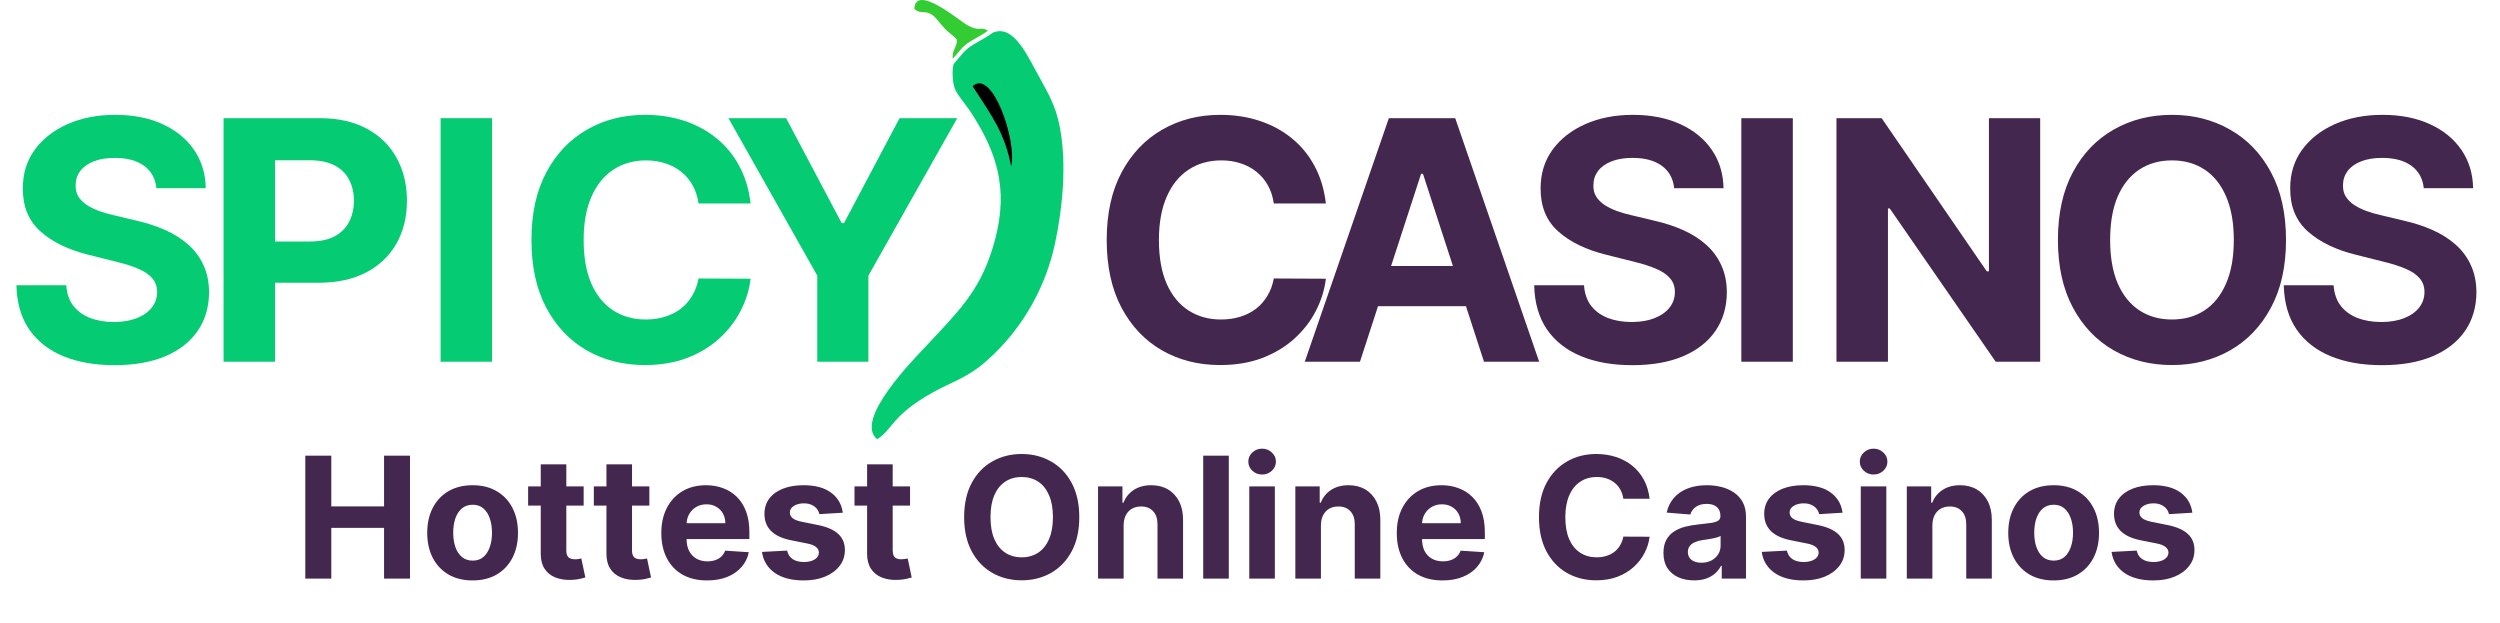
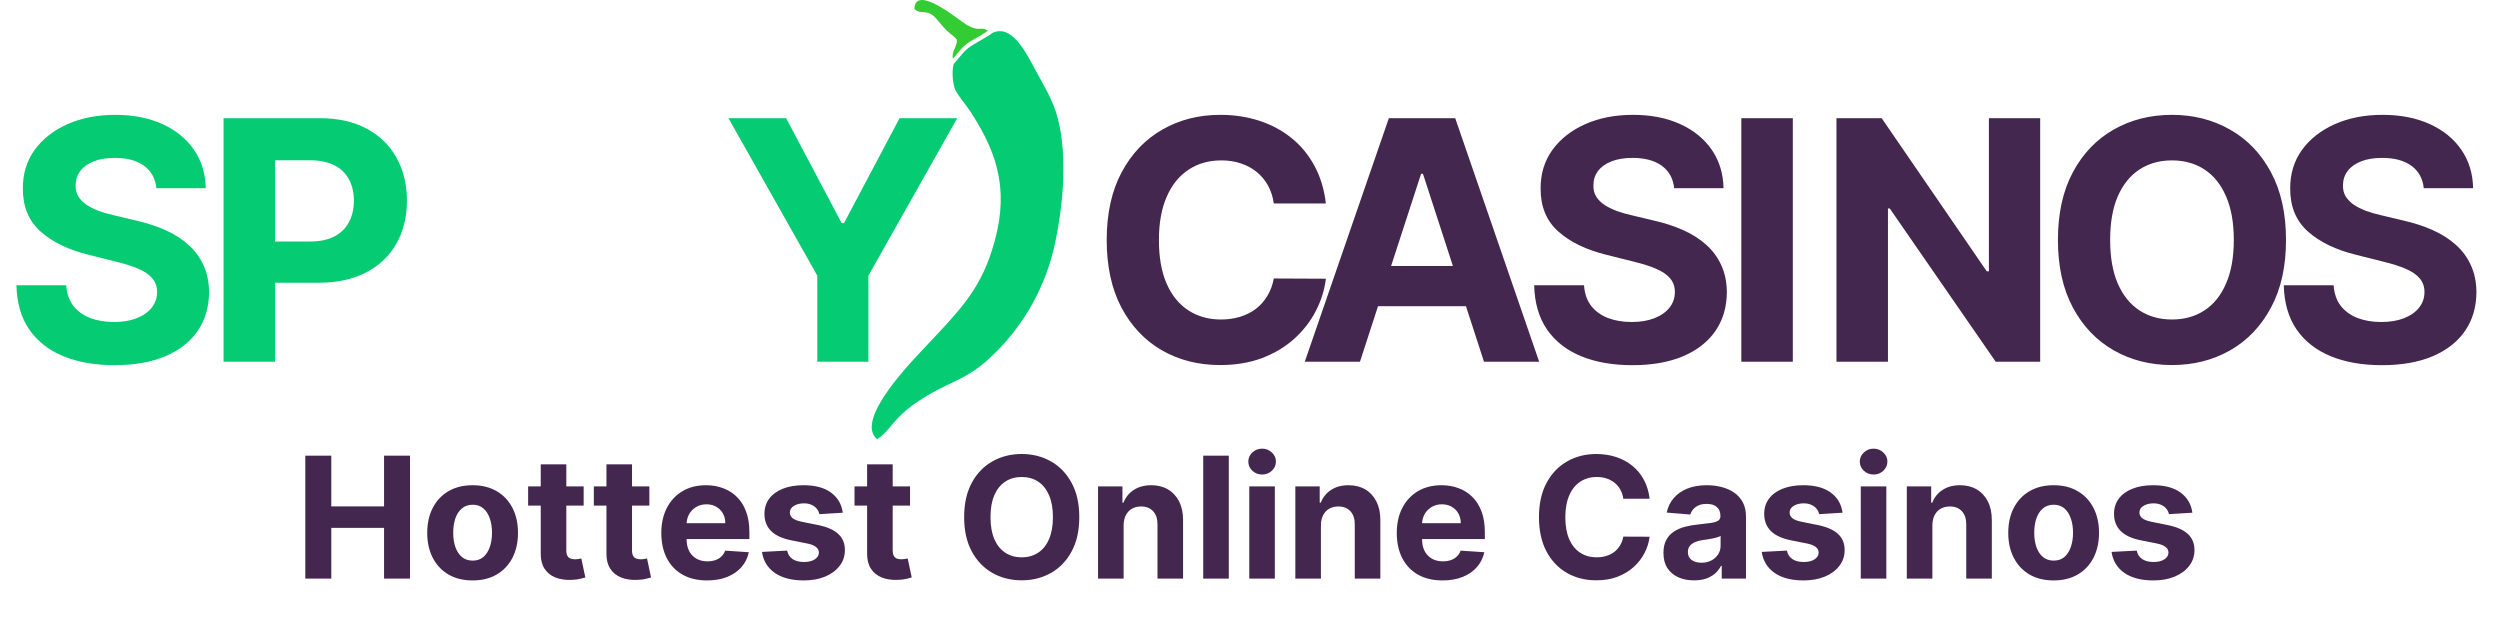
<svg xmlns="http://www.w3.org/2000/svg" width="297" height="74" viewBox="0 0 297 74" fill="none">
  <path d="M18.58 22.36C18.466 21.221 17.982 20.335 17.124 19.704C16.267 19.073 15.104 18.758 13.635 18.758C12.636 18.758 11.793 18.899 11.106 19.182C10.418 19.455 9.891 19.836 9.524 20.326C9.166 20.816 8.987 21.371 8.987 21.993C8.968 22.511 9.076 22.963 9.312 23.349C9.557 23.735 9.891 24.07 10.315 24.352C10.739 24.625 11.228 24.866 11.784 25.073C12.34 25.271 12.933 25.44 13.564 25.581L16.164 26.203C17.426 26.486 18.584 26.862 19.639 27.333C20.694 27.804 21.608 28.384 22.38 29.071C23.152 29.759 23.75 30.569 24.174 31.501C24.607 32.434 24.829 33.502 24.838 34.708C24.829 36.479 24.377 38.014 23.482 39.314C22.596 40.604 21.316 41.607 19.639 42.323C17.972 43.029 15.961 43.383 13.607 43.383C11.271 43.383 9.236 43.025 7.503 42.309C5.78 41.593 4.433 40.533 3.463 39.13C2.502 37.717 1.998 35.97 1.951 33.889H7.871C7.937 34.859 8.214 35.669 8.704 36.319C9.203 36.959 9.867 37.444 10.696 37.774C11.534 38.094 12.481 38.254 13.536 38.254C14.572 38.254 15.471 38.103 16.234 37.802C17.007 37.501 17.605 37.081 18.029 36.545C18.452 36.008 18.664 35.391 18.664 34.694C18.664 34.044 18.471 33.498 18.085 33.055C17.708 32.612 17.153 32.236 16.418 31.925C15.693 31.614 14.803 31.331 13.748 31.077L10.597 30.286C8.158 29.693 6.232 28.765 4.819 27.503C3.406 26.241 2.705 24.541 2.714 22.403C2.705 20.651 3.171 19.12 4.113 17.811C5.064 16.502 6.368 15.48 8.026 14.745C9.684 14.011 11.568 13.644 13.677 13.644C15.825 13.644 17.699 14.011 19.3 14.745C20.911 15.48 22.163 16.502 23.058 17.811C23.953 19.12 24.414 20.637 24.443 22.36H18.58Z" fill="#05CB72" />
  <path fill-rule="evenodd" clip-rule="evenodd" d="M26.559 42.973V14.039H37.974C40.168 14.039 42.038 14.458 43.583 15.296C45.127 16.125 46.305 17.279 47.114 18.758C47.934 20.227 48.344 21.922 48.344 23.844C48.344 25.765 47.929 27.46 47.1 28.93C46.272 30.399 45.071 31.543 43.498 32.363C41.934 33.182 40.041 33.592 37.819 33.592H32.676V42.973H26.559ZM36.83 28.69H32.676V19.04H36.801C37.988 19.04 38.968 19.243 39.74 19.648C40.512 20.043 41.087 20.604 41.463 21.329C41.85 22.045 42.043 22.883 42.043 23.844C42.043 24.795 41.85 25.638 41.463 26.373C41.087 27.098 40.512 27.668 39.74 28.082C38.977 28.487 38.007 28.69 36.83 28.69Z" fill="#05CB72" />
-   <path d="M58.459 42.973V14.039H52.342V42.973H58.459Z" fill="#05CB72" />
-   <path d="M89.173 24.169H82.985C82.872 23.368 82.641 22.657 82.293 22.035C81.945 21.404 81.497 20.868 80.951 20.425C80.405 19.982 79.773 19.643 79.058 19.408C78.351 19.172 77.584 19.055 76.755 19.055C75.257 19.055 73.953 19.427 72.841 20.171C71.73 20.905 70.868 21.979 70.256 23.392C69.644 24.795 69.338 26.5 69.338 28.506C69.338 30.569 69.644 32.302 70.256 33.705C70.878 35.108 71.744 36.168 72.856 36.884C73.967 37.599 75.253 37.957 76.713 37.957C77.532 37.957 78.29 37.849 78.987 37.633C79.694 37.416 80.32 37.1 80.866 36.686C81.412 36.262 81.865 35.749 82.222 35.146C82.59 34.543 82.844 33.856 82.985 33.083L89.173 33.112C89.013 34.44 88.613 35.721 87.972 36.954C87.341 38.179 86.489 39.276 85.415 40.246C84.351 41.207 83.079 41.97 81.601 42.535C80.131 43.09 78.469 43.368 76.614 43.368C74.033 43.368 71.725 42.784 69.691 41.617C67.666 40.449 66.065 38.758 64.888 36.545C63.72 34.331 63.136 31.652 63.136 28.506C63.136 25.351 63.729 22.666 64.916 20.453C66.103 18.24 67.713 16.554 69.748 15.395C71.782 14.227 74.071 13.644 76.614 13.644C78.29 13.644 79.844 13.879 81.276 14.35C82.717 14.821 83.993 15.508 85.104 16.413C86.216 17.307 87.12 18.405 87.817 19.704C88.523 21.004 88.975 22.492 89.173 24.169Z" fill="#05CB72" />
  <path d="M93.391 14.039H86.539L97.093 32.744V42.973H103.167V32.744L113.721 14.039H106.869L100.271 26.5H99.989L93.391 14.039Z" fill="#05CB72" />
  <path fill-rule="evenodd" clip-rule="evenodd" d="M157.515 24.169H151.327C151.214 23.368 150.983 22.657 150.635 22.035C150.286 21.404 149.839 20.868 149.292 20.425C148.746 19.982 148.115 19.643 147.399 19.408C146.693 19.172 145.925 19.055 145.096 19.055C143.599 19.055 142.294 19.427 141.183 20.171C140.072 20.905 139.21 21.979 138.598 23.392C137.985 24.795 137.679 26.5 137.679 28.506C137.679 30.569 137.985 32.302 138.598 33.705C139.219 35.108 140.086 36.168 141.197 36.884C142.309 37.599 143.594 37.957 145.054 37.957C145.873 37.957 146.632 37.849 147.329 37.633C148.035 37.416 148.661 37.1 149.208 36.686C149.754 36.262 150.206 35.749 150.564 35.146C150.931 34.543 151.186 33.856 151.327 33.083L157.515 33.112C157.355 34.44 156.954 35.721 156.314 36.954C155.683 38.179 154.83 39.276 153.757 40.246C152.692 41.207 151.421 41.97 149.942 42.535C148.473 43.09 146.811 43.368 144.955 43.368C142.375 43.368 140.067 42.784 138.033 41.617C136.008 40.449 134.406 38.758 133.229 36.545C132.061 34.331 131.477 31.652 131.477 28.506C131.477 25.351 132.071 22.666 133.257 20.453C134.444 18.24 136.055 16.554 138.089 15.395C140.123 14.227 142.412 13.644 144.955 13.644C146.632 13.644 148.186 13.879 149.617 14.35C151.058 14.821 152.335 15.508 153.446 16.413C154.557 17.307 155.462 18.405 156.159 19.704C156.865 21.004 157.317 22.492 157.515 24.169ZM161.563 42.973H155.007L164.996 14.039H172.879L182.853 42.973H176.298L174.156 36.375H163.709L161.563 42.973ZM169.05 20.651L172.605 31.6H165.262L168.824 20.651H169.05ZM198.891 22.36C198.778 21.221 198.293 20.335 197.435 19.704C196.578 19.073 195.415 18.758 193.946 18.758C192.948 18.758 192.105 18.899 191.417 19.182C190.729 19.455 190.202 19.836 189.835 20.326C189.477 20.816 189.298 21.371 189.298 21.993C189.279 22.511 189.387 22.963 189.623 23.349C189.868 23.735 190.202 24.07 190.626 24.352C191.05 24.625 191.539 24.866 192.095 25.073C192.651 25.271 193.244 25.44 193.875 25.581L196.475 26.203C197.737 26.486 198.895 26.862 199.95 27.333C201.005 27.804 201.919 28.384 202.691 29.071C203.463 29.759 204.061 30.569 204.485 31.501C204.918 32.434 205.14 33.502 205.149 34.708C205.14 36.479 204.688 38.014 203.793 39.314C202.908 40.604 201.627 41.607 199.95 42.323C198.283 43.029 196.272 43.383 193.918 43.383C191.582 43.383 189.547 43.025 187.814 42.309C186.091 41.593 184.744 40.533 183.774 39.13C182.813 37.717 182.309 35.97 182.262 33.889H188.182C188.248 34.859 188.526 35.669 189.015 36.319C189.514 36.959 190.178 37.444 191.007 37.774C191.846 38.094 192.792 38.254 193.847 38.254C194.883 38.254 195.782 38.103 196.545 37.802C197.318 37.501 197.916 37.081 198.34 36.545C198.763 36.008 198.975 35.391 198.975 34.694C198.975 34.044 198.782 33.498 198.396 33.055C198.019 32.612 197.464 32.236 196.729 31.925C196.004 31.614 195.114 31.331 194.059 31.077L190.908 30.286C188.469 29.693 186.543 28.765 185.13 27.503C183.717 26.241 183.016 24.541 183.025 22.403C183.016 20.651 183.482 19.12 184.424 17.811C185.375 16.502 186.679 15.48 188.337 14.745C189.995 14.011 191.879 13.644 193.988 13.644C196.136 13.644 198.01 14.011 199.611 14.745C201.222 15.48 202.474 16.502 203.369 17.811C204.264 19.12 204.725 20.637 204.754 22.36H198.891ZM212.987 42.973H206.87V14.039H212.987V42.973ZM242.373 42.973H237.089L224.501 24.762H224.289V42.973H218.172V14.039H223.541L236.03 32.236H236.284V14.039H242.373V42.973ZM271.578 28.506C271.578 31.661 270.98 34.345 269.784 36.559C268.598 38.772 266.978 40.463 264.924 41.631C262.88 42.789 260.582 43.368 258.03 43.368C255.459 43.368 253.151 42.784 251.107 41.617C249.064 40.449 247.448 38.758 246.262 36.545C245.075 34.331 244.481 31.652 244.481 28.506C244.481 25.351 245.075 22.666 246.262 20.453C247.448 18.24 249.064 16.554 251.107 15.395C253.151 14.227 255.459 13.644 258.03 13.644C260.582 13.644 262.88 14.227 264.924 15.395C266.978 16.554 268.598 18.24 269.784 20.453C270.98 22.666 271.578 25.351 271.578 28.506ZM265.376 28.506C265.376 26.462 265.07 24.739 264.458 23.335C263.855 21.932 263.003 20.868 261.901 20.142C260.799 19.417 259.509 19.055 258.03 19.055C256.551 19.055 255.261 19.417 254.159 20.142C253.057 20.868 252.2 21.932 251.588 23.335C250.985 24.739 250.684 26.462 250.684 28.506C250.684 30.55 250.985 32.273 251.588 33.677C252.2 35.08 253.057 36.144 254.159 36.87C255.261 37.595 256.551 37.957 258.03 37.957C259.509 37.957 260.799 37.595 261.901 36.87C263.003 36.144 263.855 35.08 264.458 33.677C265.07 32.273 265.376 30.55 265.376 28.506ZM287.942 22.36C287.829 21.221 287.344 20.335 286.487 19.704C285.63 19.073 284.466 18.758 282.997 18.758C281.999 18.758 281.156 18.899 280.468 19.182C279.781 19.455 279.253 19.836 278.886 20.326C278.528 20.816 278.349 21.371 278.349 21.993C278.33 22.511 278.439 22.963 278.674 23.349C278.919 23.735 279.253 24.07 279.677 24.352C280.101 24.625 280.591 24.866 281.146 25.073C281.702 25.271 282.295 25.44 282.926 25.581L285.526 26.203C286.788 26.486 287.947 26.862 289.001 27.333C290.056 27.804 290.97 28.384 291.742 29.071C292.515 29.759 293.113 30.569 293.536 31.501C293.97 32.434 294.191 33.502 294.2 34.708C294.191 36.479 293.739 38.014 292.844 39.314C291.959 40.604 290.678 41.607 289.001 42.323C287.334 43.029 285.324 43.383 282.969 43.383C280.633 43.383 278.599 43.025 276.866 42.309C275.142 41.593 273.795 40.533 272.825 39.13C271.864 37.717 271.361 35.97 271.313 33.889H277.233C277.299 34.859 277.577 35.669 278.067 36.319C278.566 36.959 279.23 37.444 280.059 37.774C280.897 38.094 281.843 38.254 282.898 38.254C283.934 38.254 284.834 38.103 285.597 37.802C286.369 37.501 286.967 37.081 287.391 36.545C287.815 36.008 288.027 35.391 288.027 34.694C288.027 34.044 287.834 33.498 287.447 33.055C287.071 32.612 286.515 32.236 285.78 31.925C285.055 31.614 284.165 31.331 283.11 31.077L279.96 30.286C277.52 29.693 275.594 28.765 274.181 27.503C272.769 26.241 272.067 24.541 272.076 22.403C272.067 20.651 272.533 19.12 273.475 17.811C274.426 16.502 275.731 15.48 277.388 14.745C279.046 14.011 280.93 13.644 283.04 13.644C285.187 13.644 287.061 14.011 288.662 14.745C290.273 15.48 291.526 16.502 292.42 17.811C293.315 19.12 293.777 20.637 293.805 22.36H287.942ZM148.414 68.741V57.787H151.452V68.741H148.414ZM149.94 56.374C149.488 56.374 149.101 56.225 148.778 55.925C148.459 55.621 148.3 55.257 148.3 54.834C148.3 54.416 148.459 54.057 148.778 53.757C149.101 53.453 149.488 53.301 149.94 53.301C150.392 53.301 150.777 53.453 151.095 53.757C151.419 54.057 151.58 54.416 151.58 54.834C151.58 55.257 151.419 55.621 151.095 55.925C150.777 56.225 150.392 56.374 149.94 56.374ZM127.313 65.503C127.917 64.386 128.219 63.031 128.219 61.438C128.219 59.845 127.917 58.49 127.313 57.373C126.714 56.256 125.896 55.405 124.86 54.82C123.828 54.23 122.668 53.935 121.379 53.935C120.081 53.935 118.917 54.23 117.885 54.82C116.853 55.405 116.038 56.256 115.439 57.373C114.84 58.49 114.54 59.845 114.54 61.438C114.54 63.026 114.84 64.379 115.439 65.496C116.038 66.613 116.853 67.467 117.885 68.056C118.917 68.646 120.081 68.941 121.379 68.941C122.668 68.941 123.828 68.648 124.86 68.063C125.896 67.474 126.714 66.62 127.313 65.503ZM124.624 58.828C124.933 59.536 125.088 60.406 125.088 61.438C125.088 62.47 124.933 63.34 124.624 64.048C124.32 64.757 123.89 65.294 123.333 65.66C122.777 66.026 122.126 66.209 121.379 66.209C120.633 66.209 119.982 66.026 119.425 65.66C118.869 65.294 118.436 64.757 118.127 64.048C117.823 63.34 117.671 62.47 117.671 61.438C117.671 60.406 117.823 59.536 118.127 58.828C118.436 58.119 118.869 57.582 119.425 57.216C119.982 56.85 120.633 56.667 121.379 56.667C122.126 56.667 122.777 56.85 123.333 57.216C123.89 57.582 124.32 58.119 124.624 58.828ZM36.27 54.135V68.741H39.358V62.708H45.626V68.741H48.707V54.135H45.626V60.161H39.358V54.135H36.27ZM53.272 68.249C54.08 68.719 55.038 68.955 56.146 68.955C57.253 68.955 58.209 68.719 59.013 68.249C59.821 67.773 60.444 67.112 60.881 66.266C61.319 65.415 61.537 64.429 61.537 63.307C61.537 62.175 61.319 61.186 60.881 60.34C60.444 59.489 59.821 58.828 59.013 58.357C58.209 57.882 57.253 57.644 56.146 57.644C55.038 57.644 54.08 57.882 53.272 58.357C52.468 58.828 51.848 59.489 51.41 60.34C50.973 61.186 50.754 62.175 50.754 63.307C50.754 64.429 50.973 65.415 51.41 66.266C51.848 67.112 52.468 67.773 53.272 68.249ZM57.422 66.174C57.085 66.459 56.664 66.601 56.16 66.601C55.651 66.601 55.223 66.459 54.876 66.174C54.534 65.883 54.275 65.489 54.099 64.99C53.928 64.49 53.842 63.922 53.842 63.285C53.842 62.648 53.928 62.08 54.099 61.581C54.275 61.081 54.534 60.687 54.876 60.397C55.223 60.107 55.651 59.962 56.16 59.962C56.664 59.962 57.085 60.107 57.422 60.397C57.76 60.687 58.014 61.081 58.185 61.581C58.361 62.08 58.449 62.648 58.449 63.285C58.449 63.922 58.361 64.49 58.185 64.99C58.014 65.489 57.76 65.883 57.422 66.174ZM69.339 57.787V60.069H67.278V65.375C67.278 65.655 67.321 65.874 67.407 66.031C67.492 66.183 67.611 66.29 67.763 66.352C67.92 66.414 68.101 66.445 68.305 66.445C68.448 66.445 68.591 66.433 68.733 66.409C68.876 66.38 68.985 66.359 69.061 66.345L69.539 68.605C69.387 68.653 69.173 68.708 68.897 68.769C68.621 68.836 68.286 68.876 67.891 68.891C67.159 68.919 66.517 68.822 65.966 68.598C65.419 68.375 64.994 68.028 64.689 67.557C64.385 67.086 64.235 66.492 64.24 65.774V60.069H62.742V57.787H64.24V55.162H67.278V57.787H69.339ZM77.145 60.069V57.787H75.084V55.162H72.046V57.787H70.548V60.069H72.046V65.774C72.041 66.492 72.191 67.086 72.495 67.557C72.799 68.028 73.225 68.375 73.772 68.598C74.323 68.822 74.965 68.919 75.697 68.891C76.092 68.876 76.427 68.836 76.703 68.769C76.978 68.708 77.192 68.653 77.345 68.605L76.867 66.345C76.791 66.359 76.681 66.38 76.539 66.409C76.396 66.433 76.254 66.445 76.111 66.445C75.906 66.445 75.726 66.414 75.569 66.352C75.417 66.29 75.298 66.183 75.212 66.031C75.127 65.874 75.084 65.655 75.084 65.375V60.069H77.145ZM83.999 68.955C82.872 68.955 81.902 68.727 81.089 68.27C80.281 67.809 79.658 67.158 79.22 66.316C78.783 65.47 78.564 64.469 78.564 63.314C78.564 62.187 78.783 61.198 79.22 60.347C79.658 59.496 80.273 58.833 81.067 58.357C81.866 57.882 82.803 57.644 83.877 57.644C84.6 57.644 85.273 57.761 85.895 57.993C86.523 58.222 87.07 58.566 87.536 59.028C88.007 59.489 88.373 60.069 88.634 60.768C88.896 61.462 89.026 62.275 89.026 63.207V64.041H81.567V64.048C81.567 64.59 81.666 65.059 81.866 65.453C82.071 65.848 82.358 66.152 82.729 66.366C83.1 66.58 83.54 66.687 84.048 66.687C84.386 66.687 84.695 66.639 84.976 66.544C85.256 66.449 85.496 66.307 85.696 66.117C85.895 65.926 86.048 65.693 86.152 65.418L88.962 65.603C88.82 66.278 88.527 66.868 88.085 67.372C87.648 67.871 87.082 68.261 86.388 68.541C85.698 68.817 84.902 68.955 83.999 68.955ZM81.873 61.081C81.689 61.406 81.588 61.765 81.57 62.158H86.167C86.167 61.721 86.072 61.334 85.881 60.996C85.691 60.658 85.427 60.395 85.09 60.204C84.757 60.009 84.369 59.912 83.927 59.912C83.466 59.912 83.057 60.019 82.701 60.233C82.349 60.442 82.073 60.725 81.873 61.081ZM97.342 61.081L100.123 60.91C99.99 59.902 99.524 59.106 98.725 58.521C97.931 57.936 96.843 57.644 95.459 57.644C94.522 57.644 93.705 57.782 93.006 58.058C92.312 58.333 91.772 58.726 91.387 59.234C91.007 59.743 90.816 60.349 90.816 61.053C90.816 61.871 91.076 62.544 91.594 63.071C92.117 63.599 92.913 63.97 93.983 64.184L95.88 64.562C96.355 64.657 96.707 64.795 96.935 64.975C97.164 65.151 97.28 65.377 97.285 65.653C97.28 65.981 97.114 66.25 96.786 66.459C96.462 66.663 96.034 66.766 95.502 66.766C94.96 66.766 94.515 66.651 94.168 66.423C93.821 66.19 93.603 65.853 93.512 65.41L90.524 65.567C90.671 66.613 91.173 67.441 92.029 68.049C92.889 68.653 94.045 68.955 95.495 68.955C96.446 68.955 97.285 68.805 98.012 68.506C98.745 68.201 99.32 67.778 99.738 67.236C100.161 66.694 100.373 66.064 100.373 65.346C100.373 64.557 100.111 63.92 99.588 63.435C99.065 62.95 98.272 62.598 97.206 62.38L95.224 61.98C94.715 61.871 94.356 61.726 94.147 61.545C93.938 61.364 93.833 61.143 93.833 60.882C93.833 60.554 93.995 60.292 94.318 60.097C94.641 59.898 95.038 59.798 95.509 59.798C95.861 59.798 96.163 59.857 96.415 59.976C96.672 60.09 96.878 60.245 97.035 60.44C97.192 60.63 97.294 60.844 97.342 61.081ZM108.113 57.787V60.069H106.052V65.375C106.052 65.655 106.094 65.874 106.18 66.031C106.265 66.183 106.384 66.29 106.536 66.352C106.693 66.414 106.874 66.445 107.079 66.445C107.221 66.445 107.364 66.433 107.506 66.409C107.649 66.38 107.758 66.359 107.834 66.345L108.312 68.605C108.16 68.653 107.946 68.708 107.67 68.769C107.395 68.836 107.059 68.876 106.665 68.891C105.933 68.919 105.291 68.822 104.739 68.598C104.193 68.375 103.767 68.028 103.463 67.557C103.158 67.086 103.009 66.492 103.013 65.774V60.069H101.516V57.787H103.013V55.162H106.052V57.787H108.113ZM133.487 62.408V68.741H130.449V57.787H133.345V59.719H133.473C133.715 59.082 134.122 58.578 134.692 58.207C135.263 57.832 135.955 57.644 136.768 57.644C137.529 57.644 138.192 57.81 138.758 58.143C139.323 58.476 139.763 58.952 140.077 59.57C140.391 60.183 140.548 60.915 140.548 61.766V68.741H137.51V62.308C137.514 61.638 137.343 61.115 136.996 60.739C136.649 60.359 136.171 60.169 135.563 60.169C135.154 60.169 134.792 60.257 134.479 60.432C134.17 60.608 133.927 60.865 133.751 61.203C133.58 61.535 133.492 61.937 133.487 62.408ZM142.942 68.741H145.98V54.135H142.942V68.741ZM156.924 68.741V62.408C156.929 61.937 157.017 61.535 157.188 61.203C157.364 60.865 157.606 60.608 157.915 60.432C158.229 60.257 158.59 60.169 158.999 60.169C159.608 60.169 160.086 60.359 160.433 60.739C160.78 61.115 160.951 61.638 160.946 62.308V68.741H163.984V61.766C163.984 60.915 163.827 60.183 163.514 59.57C163.2 58.952 162.76 58.476 162.194 58.143C161.628 57.81 160.965 57.644 160.204 57.644C159.391 57.644 158.7 57.832 158.129 58.207C157.559 58.578 157.152 59.082 156.91 59.719H156.781V57.787H153.886V68.741H156.924ZM171.371 68.955C170.244 68.955 169.274 68.727 168.461 68.27C167.653 67.809 167.03 67.158 166.593 66.316C166.155 65.47 165.937 64.469 165.937 63.314C165.937 62.187 166.155 61.198 166.593 60.347C167.03 59.496 167.646 58.833 168.44 58.357C169.239 57.882 170.175 57.644 171.25 57.644C171.972 57.644 172.645 57.761 173.268 57.993C173.896 58.222 174.442 58.566 174.908 59.028C175.379 59.489 175.745 60.069 176.007 60.768C176.268 61.462 176.399 62.275 176.399 63.207V64.041H168.939V64.048C168.939 64.59 169.039 65.059 169.239 65.453C169.443 65.848 169.731 66.152 170.101 66.366C170.472 66.58 170.912 66.687 171.421 66.687C171.758 66.687 172.067 66.639 172.348 66.544C172.628 66.449 172.869 66.307 173.068 66.117C173.268 65.926 173.42 65.693 173.525 65.418L176.335 65.603C176.192 66.278 175.9 66.868 175.457 67.372C175.02 67.871 174.454 68.261 173.76 68.541C173.071 68.817 172.274 68.955 171.371 68.955ZM169.246 61.081C169.061 61.406 168.96 61.765 168.942 62.158H173.539C173.539 61.721 173.444 61.334 173.254 60.996C173.063 60.658 172.8 60.395 172.462 60.204C172.129 60.009 171.742 59.912 171.3 59.912C170.838 59.912 170.43 60.019 170.073 60.233C169.721 60.442 169.445 60.725 169.246 61.081ZM192.85 59.249H195.974C195.874 58.402 195.645 57.651 195.289 56.995C194.937 56.339 194.481 55.785 193.92 55.333C193.359 54.877 192.714 54.53 191.987 54.292C191.264 54.054 190.48 53.935 189.633 53.935C188.35 53.935 187.194 54.23 186.167 54.82C185.14 55.405 184.327 56.256 183.728 57.373C183.129 58.49 182.83 59.845 182.83 61.438C182.83 63.026 183.125 64.379 183.714 65.496C184.308 66.613 185.117 67.467 186.139 68.056C187.166 68.646 188.331 68.941 189.633 68.941C190.57 68.941 191.409 68.8 192.151 68.52C192.897 68.235 193.539 67.85 194.076 67.365C194.618 66.875 195.049 66.321 195.367 65.703C195.691 65.08 195.893 64.433 195.974 63.763L192.85 63.749C192.779 64.139 192.65 64.486 192.465 64.79C192.284 65.094 192.056 65.353 191.78 65.567C191.504 65.776 191.188 65.936 190.832 66.045C190.48 66.154 190.097 66.209 189.683 66.209C188.946 66.209 188.297 66.028 187.736 65.667C187.175 65.306 186.738 64.771 186.424 64.062C186.115 63.354 185.961 62.479 185.961 61.438C185.961 60.425 186.115 59.565 186.424 58.856C186.733 58.143 187.168 57.601 187.729 57.23C188.29 56.855 188.949 56.667 189.705 56.667C190.123 56.667 190.511 56.726 190.867 56.845C191.229 56.964 191.547 57.135 191.823 57.359C192.099 57.582 192.324 57.853 192.5 58.172C192.676 58.486 192.793 58.844 192.85 59.249ZM201.255 68.948C200.556 68.948 199.933 68.826 199.386 68.584C198.839 68.337 198.407 67.973 198.088 67.493C197.774 67.008 197.617 66.404 197.617 65.681C197.617 65.073 197.729 64.562 197.953 64.148C198.176 63.734 198.48 63.402 198.865 63.15C199.251 62.898 199.688 62.708 200.178 62.579C200.672 62.451 201.19 62.36 201.732 62.308C202.369 62.242 202.883 62.18 203.273 62.123C203.663 62.061 203.946 61.971 204.122 61.852C204.297 61.733 204.385 61.557 204.385 61.324V61.281C204.385 60.83 204.243 60.48 203.957 60.233C203.677 59.986 203.278 59.862 202.759 59.862C202.213 59.862 201.778 59.983 201.454 60.226C201.131 60.463 200.917 60.763 200.812 61.124L198.002 60.896C198.145 60.23 198.426 59.655 198.844 59.17C199.262 58.681 199.802 58.305 200.463 58.043C201.129 57.777 201.899 57.644 202.774 57.644C203.382 57.644 203.965 57.715 204.521 57.858C205.082 58.001 205.579 58.222 206.011 58.521C206.449 58.821 206.794 59.206 207.046 59.676C207.297 60.142 207.423 60.701 207.423 61.352V68.741H204.542V67.222H204.457C204.281 67.564 204.045 67.866 203.751 68.128C203.456 68.384 203.102 68.586 202.688 68.734C202.274 68.876 201.797 68.948 201.255 68.948ZM202.125 66.851C202.572 66.851 202.966 66.763 203.308 66.587C203.651 66.406 203.919 66.164 204.114 65.86C204.309 65.555 204.407 65.211 204.407 64.826V63.663C204.312 63.725 204.181 63.782 204.015 63.834C203.853 63.882 203.67 63.927 203.465 63.97C203.261 64.008 203.056 64.043 202.852 64.077C202.648 64.105 202.462 64.132 202.296 64.155C201.939 64.207 201.628 64.291 201.362 64.405C201.095 64.519 200.888 64.674 200.741 64.868C200.594 65.059 200.52 65.296 200.52 65.582C200.52 65.995 200.67 66.311 200.969 66.53C201.274 66.744 201.659 66.851 202.125 66.851ZM216.113 61.081L218.895 60.91C218.762 59.902 218.296 59.106 217.497 58.521C216.703 57.936 215.614 57.644 214.231 57.644C213.294 57.644 212.476 57.782 211.777 58.058C211.083 58.333 210.544 58.726 210.159 59.234C209.778 59.743 209.588 60.349 209.588 61.053C209.588 61.871 209.847 62.544 210.365 63.071C210.888 63.599 211.685 63.97 212.754 64.184L214.651 64.562C215.127 64.657 215.479 64.795 215.707 64.975C215.935 65.151 216.052 65.377 216.056 65.653C216.052 65.981 215.885 66.25 215.557 66.459C215.234 66.663 214.806 66.766 214.273 66.766C213.731 66.766 213.287 66.651 212.94 66.423C212.593 66.19 212.374 65.853 212.284 65.41L209.296 65.567C209.443 66.613 209.945 67.441 210.8 68.049C211.661 68.653 212.816 68.955 214.266 68.955C215.217 68.955 216.056 68.805 216.784 68.506C217.516 68.201 218.091 67.778 218.51 67.236C218.933 66.694 219.144 66.064 219.144 65.346C219.144 64.557 218.883 63.92 218.36 63.435C217.837 62.95 217.043 62.598 215.978 62.38L213.995 61.98C213.487 61.871 213.128 61.726 212.918 61.545C212.709 61.364 212.605 61.143 212.605 60.882C212.605 60.554 212.766 60.292 213.09 60.097C213.413 59.898 213.81 59.798 214.281 59.798C214.632 59.798 214.934 59.857 215.186 59.976C215.443 60.09 215.65 60.245 215.807 60.44C215.964 60.63 216.066 60.844 216.113 61.081ZM221.058 68.741V57.787H224.096V68.741H221.058ZM222.584 56.374C222.132 56.374 221.745 56.225 221.421 55.925C221.103 55.621 220.943 55.257 220.943 54.834C220.943 54.416 221.103 54.057 221.421 53.757C221.745 53.453 222.132 53.301 222.584 53.301C223.035 53.301 223.421 53.453 223.739 53.757C224.062 54.057 224.224 54.416 224.224 54.834C224.224 55.257 224.062 55.621 223.739 55.925C223.421 56.225 223.035 56.374 222.584 56.374ZM229.567 68.741V62.408C229.572 61.937 229.66 61.535 229.831 61.203C230.007 60.865 230.25 60.608 230.559 60.432C230.873 60.257 231.234 60.169 231.643 60.169C232.251 60.169 232.729 60.359 233.076 60.739C233.423 61.115 233.594 61.638 233.59 62.308V68.741H236.628V61.766C236.628 60.915 236.471 60.183 236.157 59.57C235.843 58.952 235.404 58.476 234.838 58.143C234.272 57.81 233.609 57.644 232.848 57.644C232.035 57.644 231.343 57.832 230.773 58.207C230.202 58.578 229.796 59.082 229.553 59.719H229.425V57.787H226.529V68.741H229.567ZM243.972 68.955C242.864 68.955 241.906 68.719 241.098 68.249C240.294 67.773 239.674 67.112 239.236 66.266C238.799 65.415 238.58 64.429 238.58 63.307C238.58 62.175 238.799 61.186 239.236 60.34C239.674 59.489 240.294 58.828 241.098 58.357C241.906 57.882 242.864 57.644 243.972 57.644C245.08 57.644 246.035 57.882 246.839 58.357C247.647 58.828 248.27 59.489 248.707 60.34C249.145 61.186 249.363 62.175 249.363 63.307C249.363 64.429 249.145 65.415 248.707 66.266C248.27 67.112 247.647 67.773 246.839 68.249C246.035 68.719 245.08 68.955 243.972 68.955ZM243.986 66.601C244.49 66.601 244.911 66.459 245.248 66.174C245.586 65.883 245.84 65.489 246.011 64.99C246.187 64.49 246.275 63.922 246.275 63.285C246.275 62.648 246.187 62.08 246.011 61.581C245.84 61.081 245.586 60.687 245.248 60.397C244.911 60.107 244.49 59.962 243.986 59.962C243.477 59.962 243.049 60.107 242.702 60.397C242.36 60.687 242.101 61.081 241.925 61.581C241.754 62.08 241.668 62.648 241.668 63.285C241.668 63.922 241.754 64.49 241.925 64.99C242.101 65.489 242.36 65.883 242.702 66.174C243.049 66.459 243.477 66.601 243.986 66.601ZM257.672 61.081L260.453 60.91C260.32 59.902 259.854 59.106 259.055 58.521C258.261 57.936 257.173 57.644 255.789 57.644C254.852 57.644 254.035 57.782 253.336 58.058C252.642 58.333 252.102 58.726 251.717 59.234C251.336 59.743 251.146 60.349 251.146 61.053C251.146 61.871 251.405 62.544 251.924 63.071C252.447 63.599 253.243 63.97 254.313 64.184L256.21 64.562C256.685 64.657 257.037 64.795 257.265 64.975C257.493 65.151 257.61 65.377 257.615 65.653C257.61 65.981 257.444 66.25 257.115 66.459C256.792 66.663 256.364 66.766 255.832 66.766C255.29 66.766 254.845 66.651 254.498 66.423C254.151 66.19 253.932 65.853 253.842 65.41L250.854 65.567C251.001 66.613 251.503 67.441 252.359 68.049C253.219 68.653 254.375 68.955 255.825 68.955C256.776 68.955 257.615 68.805 258.342 68.506C259.074 68.201 259.65 67.778 260.068 67.236C260.491 66.694 260.703 66.064 260.703 65.346C260.703 64.557 260.441 63.92 259.918 63.435C259.395 62.95 258.601 62.598 257.536 62.38L255.554 61.98C255.045 61.871 254.686 61.726 254.477 61.545C254.268 61.364 254.163 61.143 254.163 60.882C254.163 60.554 254.325 60.292 254.648 60.097C254.971 59.898 255.368 59.798 255.839 59.798C256.191 59.798 256.493 59.857 256.745 59.976C257.001 60.09 257.208 60.245 257.365 60.44C257.522 60.63 257.624 60.844 257.672 61.081Z" fill="#44274F" />
  <path fill-rule="evenodd" clip-rule="evenodd" d="M117.932 3.896C120.209 2.865 121.852 6.176 122.985 8.277C124.404 10.908 125.378 12.335 125.911 15.13C126.735 19.449 126.257 24.603 125.341 28.902C124.316 33.715 121.786 38.792 117.265 42.822C114.934 44.899 113.121 45.324 110.755 46.653C105.927 49.365 106.134 50.938 104.206 52.18C101.387 49.88 108.624 42.612 110.071 41.062C113.819 37.05 116.27 34.672 117.844 29.738C119.925 23.215 118.824 18.605 115.223 13.162C114.74 12.431 113.63 11.167 113.399 10.434C113.142 9.622 113.087 8.289 113.299 7.602C114.148 6.644 114.532 5.961 115.598 5.316C116.345 4.865 117.163 4.447 117.932 3.897L117.932 3.896Z" fill="#05CB72" />
  <path fill-rule="evenodd" clip-rule="evenodd" d="M117.364 3.651C116.673 4.145 115.938 4.521 115.267 4.926C114.309 5.506 113.965 6.12 113.202 6.98C113.018 6.076 113.723 5.562 113.68 4.734C113.393 4.323 112.965 4.087 112.535 3.689C112.027 3.218 111.68 2.715 111.224 2.208C110.082 0.933 109.429 1.848 108.624 1.052C108.766 -1.999 114.052 2.511 114.889 2.978C116.467 3.857 116.485 3.064 117.363 3.651L117.364 3.651Z" fill="#33CC33" />
-   <path fill-rule="evenodd" clip-rule="evenodd" d="M120.135 19.78C119.332 15.796 117.978 13.976 115.544 10.237C117.885 8.081 120.83 16.718 120.135 19.78Z" fill="black" />
</svg>